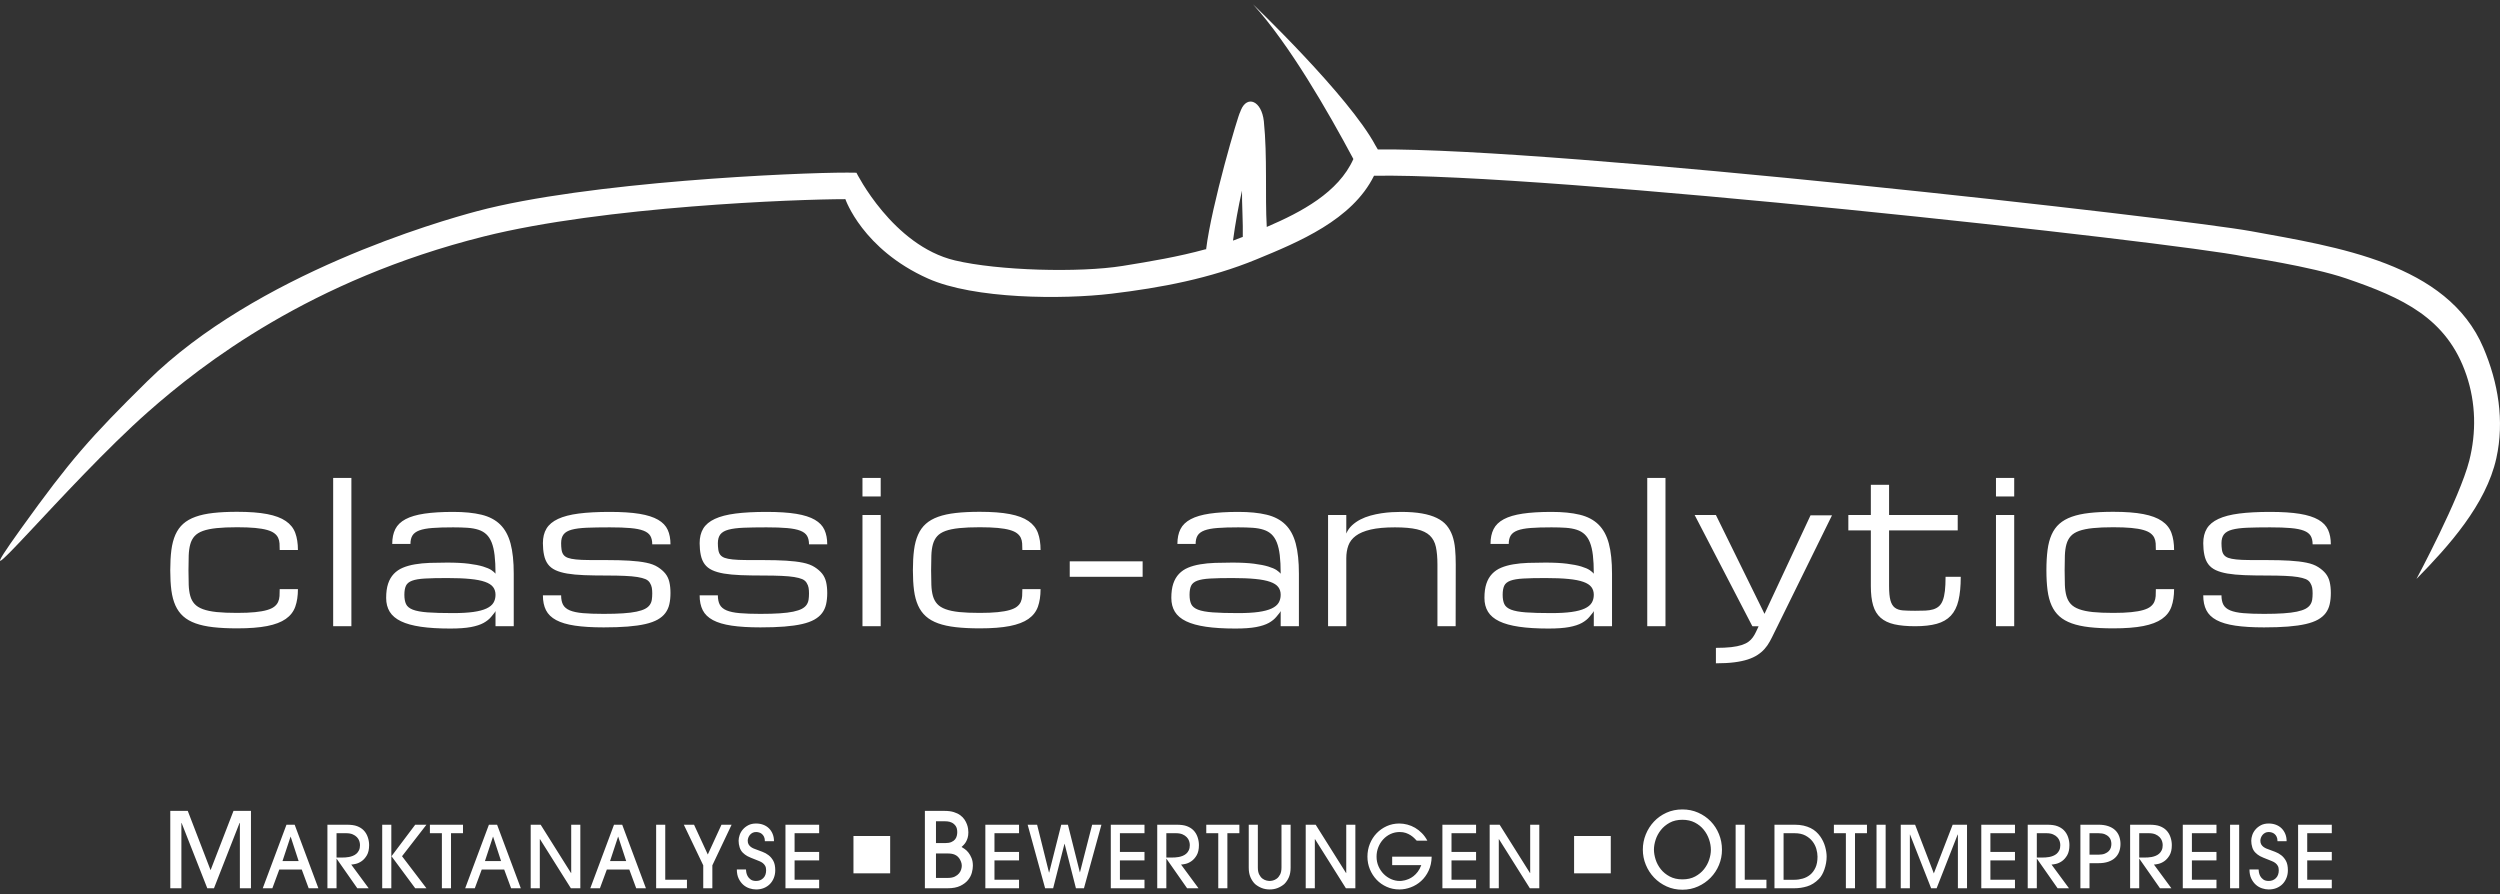
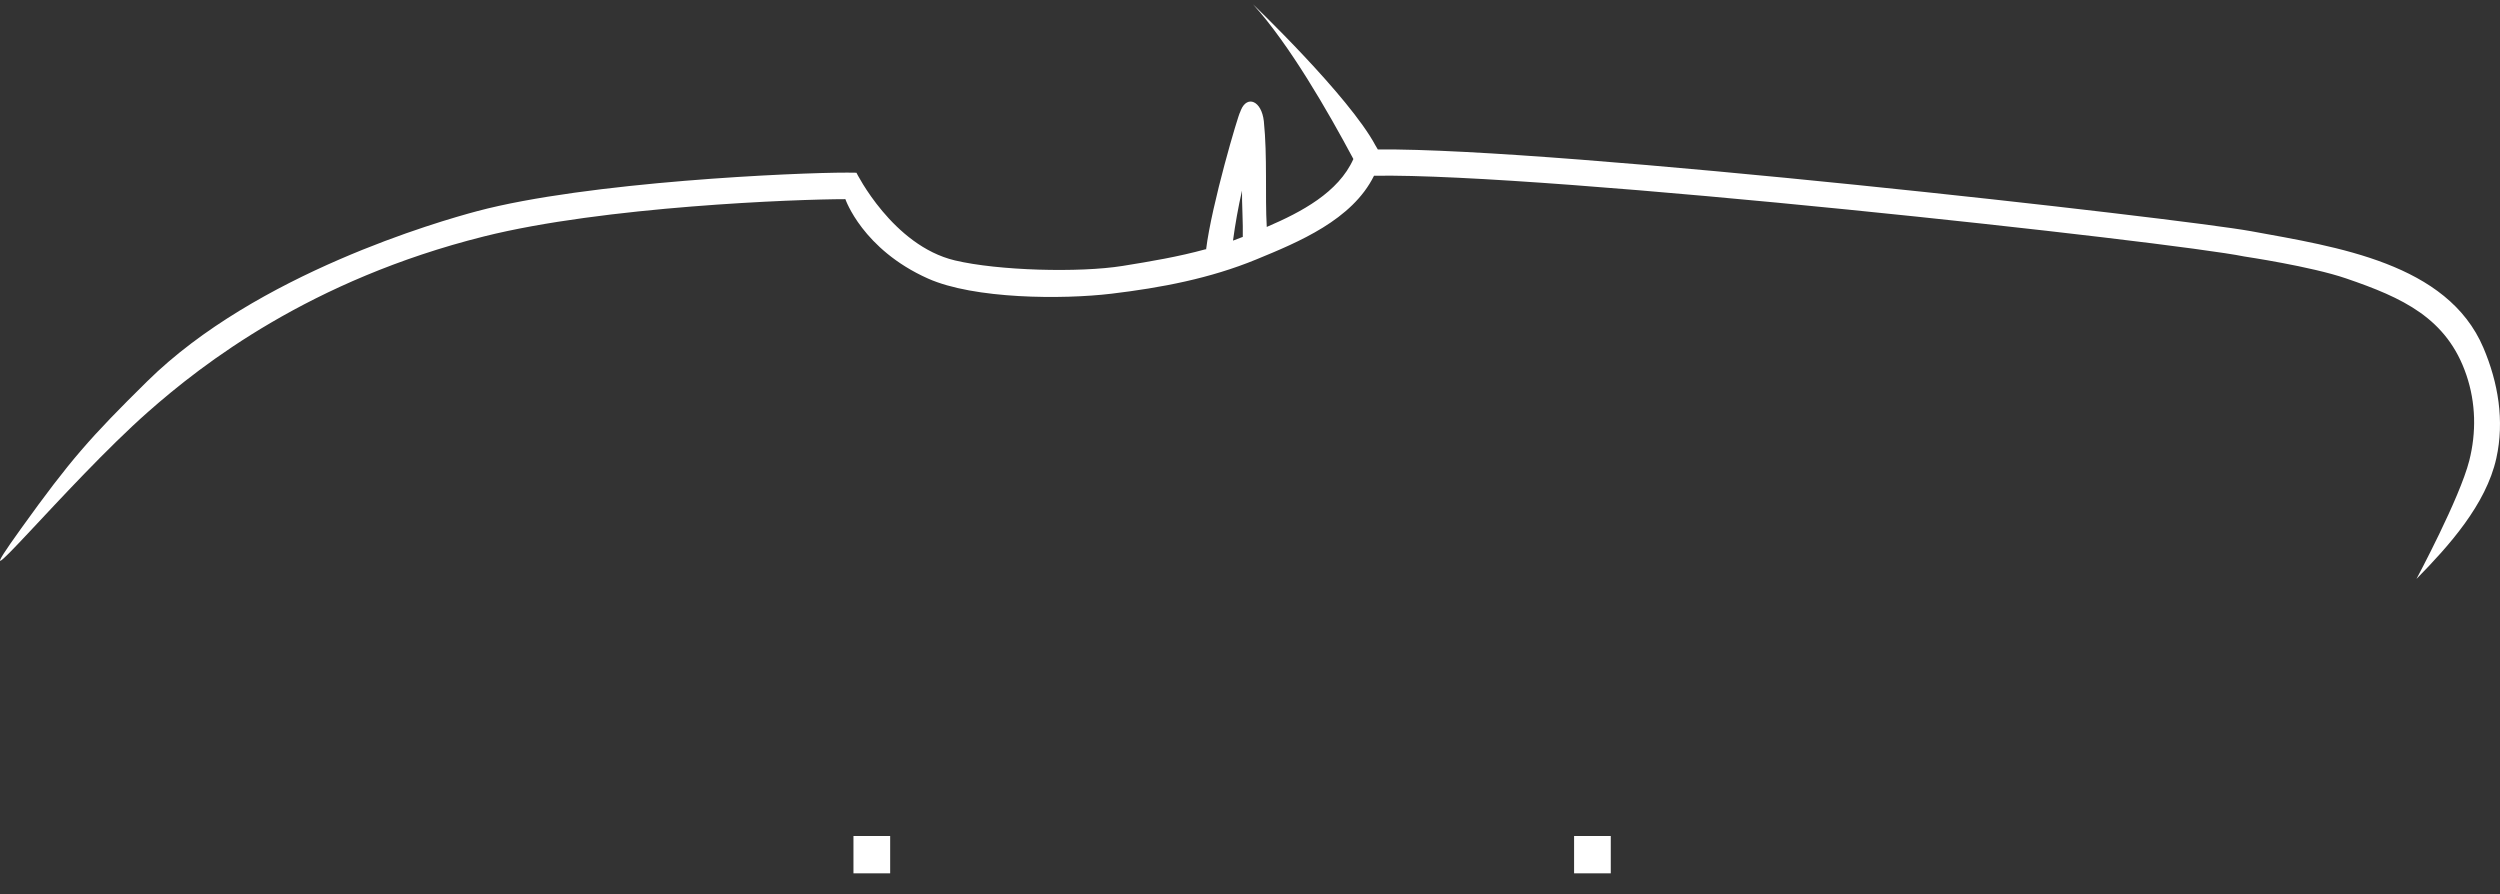
<svg xmlns="http://www.w3.org/2000/svg" width="151" height="54" viewBox="0 0 151 54" fill="none">
  <rect x="0" y="0" width="151" height="54" fill="#333333" stroke="none" />
  <g clip-path="url(#clip0_81_263)">
-     <path d="M104.007 51.327C104.007 51.647 103.947 51.952 103.827 52.243C103.707 52.533 103.539 52.789 103.324 53.01C103.109 53.231 102.856 53.408 102.564 53.54C102.272 53.673 101.957 53.739 101.617 53.739C101.274 53.739 100.956 53.673 100.664 53.54C100.373 53.408 100.12 53.23 99.907 53.007C99.694 52.784 99.527 52.526 99.407 52.233C99.287 51.941 99.227 51.635 99.227 51.315C99.227 50.999 99.286 50.695 99.404 50.402C99.522 50.11 99.687 49.851 99.898 49.625C100.109 49.4 100.36 49.222 100.652 49.089C100.944 48.956 101.266 48.89 101.617 48.89C101.957 48.89 102.272 48.954 102.564 49.082C102.856 49.211 103.109 49.385 103.324 49.606C103.539 49.828 103.707 50.087 103.827 50.383C103.947 50.68 104.007 50.995 104.007 51.327ZM46.749 50.809H46.198C46.198 50.702 46.181 50.612 46.147 50.541C46.113 50.471 46.07 50.413 46.017 50.37C45.965 50.327 45.907 50.297 45.844 50.28C45.781 50.262 45.722 50.254 45.668 50.254C45.586 50.254 45.514 50.27 45.451 50.303C45.388 50.336 45.336 50.378 45.293 50.43C45.251 50.482 45.218 50.539 45.196 50.601C45.174 50.663 45.163 50.722 45.163 50.777C45.163 50.871 45.182 50.948 45.219 51.008C45.257 51.069 45.302 51.118 45.354 51.156C45.407 51.194 45.462 51.225 45.52 51.25C45.578 51.274 45.627 51.293 45.668 51.306C45.787 51.352 45.914 51.399 46.05 51.449C46.186 51.499 46.311 51.568 46.425 51.657C46.539 51.745 46.634 51.86 46.711 52.001C46.787 52.143 46.825 52.33 46.825 52.562C46.825 52.728 46.797 52.881 46.741 53.023C46.685 53.165 46.607 53.288 46.507 53.392C46.407 53.495 46.285 53.576 46.142 53.636C45.999 53.694 45.841 53.723 45.668 53.723C45.539 53.723 45.405 53.701 45.268 53.656C45.13 53.611 45.005 53.539 44.893 53.441C44.781 53.342 44.688 53.217 44.615 53.065C44.542 52.913 44.505 52.729 44.505 52.515H45.056C45.056 52.546 45.062 52.6 45.074 52.678C45.086 52.756 45.112 52.834 45.153 52.912C45.194 52.99 45.255 53.059 45.337 53.119C45.418 53.18 45.529 53.21 45.668 53.21C45.841 53.21 45.986 53.153 46.101 53.039C46.217 52.925 46.274 52.766 46.274 52.562C46.274 52.454 46.255 52.366 46.216 52.297C46.177 52.228 46.127 52.171 46.068 52.126C46.009 52.081 45.943 52.045 45.872 52.017C45.8 51.989 45.732 51.962 45.668 51.934C45.542 51.886 45.437 51.844 45.354 51.809C45.271 51.775 45.2 51.742 45.143 51.711C45.085 51.68 45.036 51.648 44.995 51.615C44.954 51.582 44.911 51.545 44.867 51.504C44.779 51.417 44.715 51.309 44.674 51.179C44.633 51.05 44.612 50.917 44.612 50.783C44.612 50.672 44.633 50.555 44.676 50.432C44.718 50.31 44.784 50.197 44.872 50.096C44.961 49.993 45.071 49.909 45.201 49.841C45.332 49.774 45.488 49.74 45.668 49.74C45.824 49.74 45.969 49.765 46.101 49.815C46.234 49.865 46.348 49.937 46.443 50.03C46.538 50.124 46.613 50.236 46.667 50.368C46.721 50.499 46.749 50.646 46.749 50.809ZM138.112 50.809H137.561C137.561 50.702 137.544 50.612 137.51 50.541C137.476 50.471 137.433 50.413 137.38 50.37C137.327 50.327 137.27 50.297 137.207 50.28C137.144 50.262 137.086 50.254 137.031 50.254C136.949 50.254 136.877 50.27 136.814 50.303C136.751 50.336 136.699 50.378 136.656 50.43C136.614 50.482 136.581 50.539 136.559 50.601C136.537 50.663 136.526 50.722 136.526 50.777C136.526 50.871 136.545 50.948 136.582 51.008C136.62 51.069 136.665 51.118 136.718 51.156C136.77 51.194 136.825 51.225 136.883 51.25C136.941 51.274 136.99 51.293 137.031 51.306C137.15 51.352 137.278 51.399 137.414 51.449C137.549 51.499 137.674 51.568 137.788 51.657C137.902 51.745 137.997 51.86 138.074 52.001C138.15 52.143 138.188 52.33 138.188 52.562C138.188 52.728 138.161 52.881 138.104 53.023C138.048 53.165 137.97 53.288 137.87 53.392C137.77 53.495 137.648 53.576 137.505 53.636C137.362 53.694 137.204 53.723 137.031 53.723C136.902 53.723 136.768 53.701 136.631 53.656C136.493 53.611 136.368 53.539 136.256 53.441C136.144 53.342 136.051 53.217 135.978 53.065C135.905 52.913 135.868 52.729 135.868 52.515H136.419C136.419 52.546 136.425 52.6 136.437 52.678C136.449 52.756 136.475 52.834 136.516 52.912C136.557 52.99 136.618 53.059 136.7 53.119C136.781 53.18 136.892 53.21 137.031 53.21C137.204 53.21 137.349 53.153 137.464 53.039C137.58 52.925 137.638 52.766 137.638 52.562C137.638 52.454 137.618 52.366 137.579 52.297C137.54 52.228 137.491 52.171 137.431 52.126C137.372 52.081 137.306 52.045 137.235 52.017C137.164 51.989 137.095 51.962 137.031 51.934C136.905 51.886 136.801 51.844 136.718 51.809C136.634 51.775 136.564 51.742 136.506 51.711C136.448 51.68 136.399 51.648 136.358 51.615C136.317 51.582 136.275 51.545 136.231 51.504C136.142 51.417 136.077 51.309 136.037 51.179C135.996 51.05 135.976 50.917 135.976 50.783C135.976 50.672 135.997 50.555 136.039 50.432C136.082 50.31 136.147 50.197 136.236 50.096C136.324 49.993 136.434 49.909 136.564 49.841C136.695 49.774 136.851 49.74 137.031 49.74C137.187 49.74 137.332 49.765 137.464 49.815C137.597 49.865 137.711 49.937 137.806 50.03C137.901 50.124 137.976 50.236 138.03 50.368C138.084 50.499 138.112 50.646 138.112 50.809ZM77.953 52.411C77.953 52.629 77.919 52.818 77.851 52.979C77.783 53.14 77.689 53.279 77.571 53.397C77.451 53.497 77.318 53.577 77.17 53.636C77.022 53.694 76.862 53.723 76.688 53.723C76.515 53.723 76.354 53.694 76.206 53.636C76.059 53.577 75.925 53.497 75.806 53.397C75.687 53.279 75.594 53.14 75.526 52.979C75.457 52.818 75.424 52.629 75.424 52.411V49.813H75.974V52.396C75.974 52.572 76.002 52.714 76.056 52.821C76.111 52.928 76.176 53.01 76.252 53.067C76.329 53.124 76.408 53.162 76.49 53.182C76.571 53.2 76.637 53.21 76.688 53.21C76.74 53.21 76.805 53.2 76.885 53.182C76.964 53.162 77.043 53.124 77.119 53.067C77.196 53.01 77.262 52.928 77.318 52.821C77.374 52.714 77.402 52.572 77.402 52.396V49.813H77.953V52.411ZM86.213 50.777H85.571C85.53 50.732 85.48 50.681 85.42 50.622C85.36 50.563 85.288 50.506 85.204 50.451C85.118 50.395 85.022 50.349 84.913 50.31C84.804 50.273 84.68 50.254 84.54 50.254C84.343 50.254 84.16 50.294 83.99 50.373C83.82 50.452 83.672 50.56 83.546 50.697C83.42 50.834 83.322 50.992 83.251 51.171C83.179 51.351 83.144 51.542 83.144 51.742C83.144 51.953 83.183 52.148 83.263 52.328C83.343 52.508 83.448 52.663 83.577 52.792C83.706 52.922 83.855 53.024 84.023 53.099C84.191 53.173 84.365 53.21 84.546 53.21C84.563 53.21 84.598 53.208 84.653 53.205C84.707 53.201 84.772 53.19 84.849 53.171C84.925 53.152 85.009 53.123 85.099 53.086C85.189 53.047 85.28 52.993 85.372 52.922C85.464 52.851 85.55 52.762 85.632 52.655C85.713 52.548 85.785 52.415 85.846 52.255H84.087V51.742H86.473C86.466 52.064 86.404 52.348 86.287 52.595C86.17 52.843 86.019 53.049 85.835 53.215C85.652 53.381 85.445 53.507 85.213 53.594C84.983 53.68 84.753 53.723 84.525 53.723C84.25 53.723 83.994 53.671 83.758 53.565C83.522 53.46 83.317 53.316 83.146 53.135C82.974 52.953 82.839 52.743 82.741 52.505C82.642 52.266 82.593 52.012 82.593 51.742C82.593 51.465 82.642 51.206 82.741 50.964C82.839 50.722 82.975 50.51 83.148 50.329C83.322 50.147 83.526 50.004 83.76 49.898C83.995 49.793 84.248 49.74 84.52 49.74C84.68 49.74 84.841 49.762 85.004 49.805C85.168 49.848 85.323 49.913 85.471 49.999C85.619 50.086 85.757 50.194 85.884 50.324C86.011 50.453 86.121 50.605 86.213 50.777ZM108.381 53.651H107.178V49.813H108.401C108.598 49.813 108.776 49.831 108.934 49.867C109.092 49.903 109.234 49.953 109.36 50.015C109.486 50.077 109.596 50.152 109.691 50.238C109.786 50.324 109.87 50.418 109.941 50.518C110.077 50.712 110.175 50.917 110.237 51.135C110.298 51.353 110.329 51.556 110.329 51.742C110.329 51.874 110.317 52.004 110.293 52.134C110.269 52.263 110.237 52.388 110.196 52.507C110.155 52.627 110.106 52.737 110.048 52.839C109.99 52.941 109.926 53.027 109.854 53.096C109.637 53.314 109.403 53.461 109.153 53.536C108.903 53.613 108.646 53.651 108.381 53.651ZM57.235 53.651H55.863V48.978H57.055C57.27 48.978 57.455 49.002 57.61 49.051C57.766 49.099 57.896 49.163 58.001 49.24C58.107 49.318 58.192 49.406 58.256 49.502C58.32 49.599 58.37 49.696 58.405 49.793C58.44 49.89 58.463 49.98 58.473 50.064C58.484 50.149 58.489 50.218 58.489 50.273C58.489 50.403 58.474 50.516 58.445 50.61C58.416 50.705 58.381 50.787 58.34 50.857C58.298 50.926 58.254 50.985 58.206 51.034C58.159 51.082 58.116 51.123 58.079 51.157C58.129 51.186 58.192 51.227 58.268 51.28C58.345 51.333 58.42 51.404 58.492 51.494C58.564 51.585 58.627 51.695 58.681 51.826C58.735 51.957 58.762 52.112 58.762 52.293C58.762 52.415 58.741 52.554 58.7 52.71C58.658 52.866 58.582 53.013 58.47 53.152C58.358 53.291 58.203 53.409 58.004 53.506C57.806 53.602 57.549 53.651 57.235 53.651ZM126.206 53.651H125.656V49.813H126.747C126.971 49.813 127.167 49.841 127.335 49.898C127.504 49.955 127.642 50.035 127.751 50.137C127.86 50.239 127.942 50.362 127.996 50.505C128.05 50.649 128.077 50.805 128.077 50.974C128.077 51.147 128.05 51.305 127.996 51.447C127.942 51.588 127.86 51.71 127.751 51.812C127.642 51.914 127.504 51.994 127.335 52.051C127.167 52.108 126.971 52.136 126.747 52.136H126.206V53.651ZM19.23 53.651H18.644L18.226 52.52H16.869L16.451 53.651H15.87L17.303 49.813H17.798L19.23 53.651ZM39.014 53.651H38.427L38.01 52.52H36.653L36.235 53.651H35.654L37.086 49.813H37.581L39.014 53.651ZM31.457 53.651H30.871L30.453 52.52H29.097L28.678 53.651H28.097L29.53 49.813H30.024L31.457 53.651ZM10.956 53.651H10.285V48.978H11.341L12.719 52.559L14.103 48.978H15.158V53.651H14.488V49.704H14.47L12.924 53.651H12.52L10.968 49.704H10.956V53.651ZM79.416 53.651H78.865V49.813H79.467L81.303 52.733H81.313V49.813H81.864V53.651H81.292L79.426 50.684H79.416V53.651ZM49.477 53.651H47.442V49.813H49.477V50.326H47.993V51.457H49.477V51.97H47.993V53.137H49.477V53.651ZM41.492 53.651H39.631V49.813H40.181V53.137H41.492V53.651ZM27.241 53.651H26.69V50.326H25.966V49.813H27.965V50.326H27.241V53.651ZM74.134 53.651H73.583V50.326H72.859V49.813H74.858V50.326H74.134V53.651ZM90.527 53.651H89.976V49.813H90.578L92.413 52.733H92.423V49.813H92.974V53.651H92.403L90.537 50.684H90.527V53.651ZM23.636 53.651H23.085V49.813H23.636V53.651ZM63.61 53.651H63.125L62.07 49.813H62.641L63.36 52.702H63.37L64.099 49.813H64.502L65.221 52.681H65.231L65.966 49.813H66.526L65.471 53.651H64.986L64.303 50.969H64.293L63.61 53.651ZM32.605 53.651H32.054V49.813H32.656L34.491 52.733H34.501V49.813H35.052V53.651H34.481L32.615 50.684H32.605V53.651ZM89.155 53.651H87.121V49.813H89.155V50.326H87.671V51.457H89.155V51.97H87.671V53.137H89.155V53.651ZM25.757 53.651H25.079L23.646 51.716L25.079 49.813H25.757L24.283 51.716L25.757 53.651ZM61.55 53.651H59.515V49.813H61.55V50.326H60.066V51.457H61.55V51.97H60.066V53.137H61.55V53.651ZM43.026 53.651H42.476V52.266L41.303 49.813H41.92L42.751 51.612L43.577 49.813H44.189L43.026 52.266V53.651ZM69.127 53.651H67.092V49.813H69.127V50.326H67.643V51.457H69.127V51.97H67.643V53.137H69.127V53.651ZM133.875 50.326H132.391V51.457H133.875V51.97H132.391V53.137H133.875V53.651H131.84V49.813H133.875V50.326ZM115.356 53.651H114.805V49.813H115.672L116.804 52.754L117.941 49.813H118.808V53.651H118.257V50.409H118.242L116.972 53.651H116.641L115.366 50.409H115.356V53.651ZM140.84 50.326H139.356V51.457H140.84V51.97H139.356V53.137H140.84V53.651H138.805V49.813H140.84V50.326ZM121.704 50.326H120.22V51.457H121.704V51.97H120.22V53.137H121.704V53.651H119.67V49.813H121.704V50.326ZM112.765 50.326H112.042V53.651H111.491V50.326H110.767V49.813H112.765V50.326ZM105.383 53.137H106.693V53.651H104.832V49.813H105.383V53.137ZM135.246 53.651H134.696V49.813H135.246V53.651ZM113.893 53.651H113.342V49.813H113.893V53.651ZM70.447 53.651H69.897V49.813H71.064C71.329 49.813 71.538 49.842 71.691 49.901C71.844 49.96 71.97 50.038 72.069 50.134C72.188 50.252 72.275 50.392 72.331 50.554C72.387 50.717 72.415 50.879 72.415 51.042C72.415 51.298 72.37 51.503 72.28 51.657C72.19 51.811 72.086 51.929 71.966 52.012C71.848 52.095 71.728 52.15 71.607 52.178C71.486 52.205 71.396 52.219 71.335 52.219L72.39 53.651H71.701L70.457 51.872H70.447V53.651ZM20.327 53.651H19.776V49.813H20.944C21.208 49.813 21.418 49.842 21.571 49.901C21.724 49.96 21.849 50.038 21.948 50.134C22.067 50.252 22.154 50.392 22.21 50.554C22.267 50.717 22.295 50.879 22.295 51.042C22.295 51.298 22.25 51.503 22.16 51.657C22.069 51.811 21.965 51.929 21.846 52.012C21.727 52.095 21.607 52.15 21.486 52.178C21.366 52.205 21.275 52.219 21.214 52.219L22.269 53.651H21.581L20.337 51.872H20.327V53.651ZM129.209 53.651H128.659V49.813H129.826C130.092 49.813 130.301 49.842 130.453 49.901C130.607 49.96 130.732 50.038 130.831 50.134C130.95 50.252 131.038 50.392 131.093 50.554C131.15 50.717 131.178 50.879 131.178 51.042C131.178 51.298 131.133 51.503 131.043 51.657C130.952 51.811 130.848 51.929 130.729 52.012C130.61 52.095 130.49 52.15 130.369 52.178C130.249 52.205 130.158 52.219 130.097 52.219L131.152 53.651H130.464L129.22 51.872H129.209V53.651ZM123.024 53.651H122.474V49.813H123.641C123.906 49.813 124.116 49.842 124.268 49.901C124.422 49.96 124.547 50.038 124.646 50.134C124.765 50.252 124.852 50.392 124.909 50.554C124.965 50.717 124.993 50.879 124.993 51.042C124.993 51.298 124.947 51.503 124.858 51.657C124.767 51.811 124.663 51.929 124.544 52.012C124.425 52.095 124.305 52.15 124.184 52.178C124.064 52.205 123.973 52.219 123.912 52.219L124.967 53.651H124.279L123.035 51.872H123.024V53.651ZM108.396 50.326H107.728V53.138H108.386C108.552 53.138 108.718 53.114 108.883 53.067C109.048 53.021 109.197 52.944 109.329 52.837C109.462 52.729 109.569 52.587 109.653 52.408C109.736 52.231 109.778 52.009 109.778 51.742C109.778 51.597 109.754 51.441 109.707 51.275C109.659 51.109 109.581 50.956 109.472 50.816C109.363 50.676 109.221 50.56 109.046 50.466C108.871 50.373 108.654 50.326 108.396 50.326ZM103.337 51.333C103.337 51.127 103.301 50.917 103.228 50.702C103.156 50.487 103.048 50.292 102.905 50.115C102.763 49.938 102.584 49.794 102.368 49.682C102.153 49.571 101.903 49.515 101.617 49.515C101.32 49.515 101.062 49.574 100.848 49.692C100.632 49.81 100.454 49.958 100.314 50.137C100.173 50.316 100.068 50.511 100 50.721C99.932 50.932 99.898 51.129 99.898 51.315C99.898 51.504 99.932 51.705 100 51.918C100.068 52.13 100.173 52.325 100.314 52.502C100.454 52.678 100.634 52.825 100.851 52.94C101.068 53.056 101.323 53.114 101.617 53.114C101.915 53.114 102.172 53.056 102.387 52.94C102.602 52.825 102.78 52.678 102.921 52.502C103.061 52.325 103.166 52.132 103.234 51.924C103.303 51.715 103.337 51.519 103.337 51.333ZM57.179 51.548H56.533V53.026H57.26C57.429 53.026 57.568 52.998 57.675 52.944C57.783 52.889 57.868 52.824 57.93 52.748C57.992 52.672 58.034 52.592 58.057 52.508C58.08 52.424 58.092 52.352 58.092 52.293C58.092 52.209 58.076 52.127 58.045 52.047C58.014 51.967 57.975 51.895 57.93 51.832C57.88 51.765 57.824 51.711 57.759 51.671C57.695 51.632 57.63 51.603 57.564 51.586C57.497 51.569 57.431 51.559 57.365 51.554C57.299 51.55 57.237 51.548 57.179 51.548ZM18.037 52.007L17.558 50.539H17.548L17.063 52.007H18.037ZM37.821 52.007L37.341 50.539H37.331L36.847 52.007H37.821ZM30.264 52.007L29.785 50.539H29.775L29.291 52.007H30.264ZM20.327 51.794H20.704C20.741 51.794 20.793 51.792 20.859 51.789C20.926 51.785 20.997 51.777 21.073 51.763C21.15 51.749 21.228 51.727 21.308 51.695C21.388 51.664 21.46 51.621 21.525 51.566C21.589 51.511 21.642 51.44 21.683 51.355C21.724 51.271 21.744 51.166 21.744 51.042C21.744 50.962 21.73 50.88 21.701 50.795C21.672 50.711 21.624 50.634 21.558 50.565C21.491 50.496 21.406 50.438 21.3 50.393C21.195 50.349 21.064 50.326 20.908 50.326H20.327V51.794ZM71.029 50.326H70.447V51.794H70.825C70.862 51.794 70.914 51.792 70.98 51.789C71.046 51.785 71.118 51.777 71.194 51.763C71.27 51.749 71.349 51.727 71.429 51.695C71.508 51.664 71.581 51.621 71.645 51.566C71.71 51.511 71.763 51.44 71.803 51.355C71.844 51.271 71.865 51.166 71.865 51.042C71.865 50.962 71.85 50.88 71.821 50.795C71.793 50.711 71.745 50.634 71.678 50.565C71.612 50.496 71.526 50.438 71.421 50.393C71.316 50.349 71.185 50.326 71.029 50.326ZM123.606 50.326H123.024V51.794H123.402C123.439 51.794 123.491 51.792 123.557 51.789C123.624 51.785 123.695 51.777 123.771 51.763C123.848 51.749 123.926 51.727 124.006 51.695C124.086 51.664 124.158 51.621 124.223 51.566C124.287 51.511 124.34 51.44 124.381 51.355C124.422 51.271 124.442 51.166 124.442 51.042C124.442 50.962 124.428 50.88 124.399 50.795C124.37 50.711 124.322 50.634 124.256 50.565C124.19 50.496 124.104 50.438 123.998 50.393C123.893 50.349 123.762 50.326 123.606 50.326ZM129.791 50.326H129.209V51.794H129.587C129.624 51.794 129.676 51.792 129.742 51.789C129.809 51.785 129.88 51.777 129.956 51.763C130.033 51.749 130.111 51.727 130.191 51.695C130.271 51.664 130.343 51.621 130.408 51.566C130.472 51.511 130.525 51.44 130.566 51.355C130.607 51.271 130.627 51.166 130.627 51.042C130.627 50.962 130.613 50.88 130.584 50.795C130.555 50.711 130.507 50.634 130.441 50.565C130.375 50.496 130.289 50.438 130.184 50.393C130.078 50.349 129.947 50.326 129.791 50.326ZM126.747 50.326H126.206V51.623H126.747C126.903 51.623 127.031 51.602 127.132 51.56C127.232 51.519 127.312 51.467 127.371 51.405C127.431 51.343 127.471 51.274 127.494 51.198C127.516 51.121 127.527 51.047 127.527 50.974C127.527 50.902 127.516 50.828 127.494 50.751C127.471 50.675 127.431 50.606 127.371 50.544C127.312 50.482 127.232 50.43 127.132 50.388C127.031 50.347 126.903 50.326 126.747 50.326ZM57.042 49.603H56.533V50.923H57.08C57.237 50.923 57.364 50.902 57.461 50.86C57.558 50.818 57.633 50.764 57.685 50.699C57.737 50.634 57.772 50.562 57.79 50.484C57.809 50.406 57.818 50.334 57.818 50.267C57.818 50.102 57.785 49.975 57.719 49.884C57.653 49.794 57.575 49.728 57.486 49.685C57.397 49.643 57.31 49.619 57.225 49.613C57.141 49.607 57.08 49.603 57.042 49.603ZM102.356 31.105H103.64L106.576 37.077L109.356 31.126H110.653L107.348 37.845L107.162 38.22C107.074 38.405 106.986 38.581 106.895 38.746C106.805 38.911 106.699 39.062 106.579 39.197C106.458 39.332 106.316 39.454 106.151 39.56C105.988 39.667 105.792 39.758 105.565 39.832C105.337 39.906 105.067 39.964 104.753 40.004C104.44 40.044 104.069 40.064 103.641 40.064V39.131C104.008 39.131 104.317 39.116 104.57 39.087C104.822 39.058 105.033 39.015 105.203 38.959C105.373 38.902 105.51 38.835 105.613 38.757C105.717 38.68 105.802 38.592 105.871 38.495C105.94 38.398 106.001 38.294 106.053 38.183C106.105 38.073 106.161 37.955 106.221 37.829L105.842 37.824L102.356 31.105ZM91.128 32.855H90.027C90.027 32.501 90.089 32.202 90.213 31.957C90.337 31.712 90.544 31.513 90.832 31.359C91.121 31.205 91.5 31.094 91.971 31.024C92.441 30.954 93.019 30.919 93.708 30.919C94.38 30.919 94.95 30.975 95.416 31.088C95.883 31.201 96.26 31.399 96.549 31.683C96.837 31.966 97.046 32.349 97.174 32.829C97.302 33.309 97.366 33.916 97.366 34.651V37.824H96.265V36.903C96.254 36.95 96.167 37.066 96.007 37.252C95.892 37.393 95.739 37.516 95.548 37.623C95.357 37.73 95.102 37.813 94.783 37.874C94.463 37.934 94.044 37.964 93.524 37.964C92.832 37.964 92.242 37.928 91.753 37.856C91.263 37.784 90.864 37.674 90.554 37.524C90.245 37.374 90.018 37.183 89.875 36.95C89.731 36.716 89.66 36.438 89.66 36.115C89.66 35.777 89.699 35.49 89.777 35.255C89.855 35.02 89.97 34.822 90.121 34.663C90.272 34.504 90.455 34.379 90.669 34.29C90.883 34.2 91.126 34.132 91.4 34.086C91.673 34.039 91.972 34.01 92.297 33.998C92.622 33.987 92.968 33.981 93.335 33.981C93.859 33.981 94.296 34.003 94.648 34.048C95 34.093 95.287 34.149 95.511 34.217C95.735 34.285 95.904 34.358 96.018 34.435C96.133 34.514 96.215 34.585 96.265 34.651C96.265 34.216 96.247 33.844 96.211 33.538C96.174 33.23 96.115 32.974 96.033 32.767C95.951 32.561 95.844 32.397 95.715 32.275C95.585 32.152 95.425 32.06 95.236 31.998C95.046 31.935 94.826 31.896 94.573 31.878C94.321 31.861 94.033 31.852 93.708 31.852C93.203 31.852 92.784 31.864 92.452 31.89C92.119 31.915 91.856 31.965 91.661 32.038C91.466 32.112 91.328 32.214 91.248 32.345C91.168 32.475 91.128 32.645 91.128 32.855ZM72.216 32.855H71.115C71.115 32.501 71.177 32.202 71.301 31.957C71.425 31.712 71.632 31.513 71.921 31.359C72.209 31.205 72.588 31.094 73.059 31.024C73.529 30.954 74.108 30.919 74.796 30.919C75.468 30.919 76.038 30.975 76.504 31.088C76.971 31.201 77.348 31.399 77.637 31.683C77.925 31.966 78.134 32.349 78.262 32.829C78.39 33.309 78.454 33.916 78.454 34.651V37.824H77.353V36.903C77.342 36.95 77.256 37.066 77.095 37.252C76.98 37.393 76.827 37.516 76.636 37.623C76.445 37.73 76.19 37.813 75.871 37.874C75.552 37.934 75.132 37.964 74.612 37.964C73.92 37.964 73.33 37.928 72.841 37.856C72.351 37.784 71.952 37.674 71.642 37.524C71.333 37.374 71.106 37.183 70.963 36.95C70.82 36.716 70.748 36.438 70.748 36.115C70.748 35.777 70.787 35.49 70.865 35.255C70.944 35.02 71.058 34.822 71.21 34.663C71.361 34.504 71.543 34.379 71.757 34.29C71.971 34.2 72.215 34.132 72.488 34.086C72.761 34.039 73.06 34.01 73.385 33.998C73.71 33.987 74.056 33.981 74.423 33.981C74.947 33.981 75.384 34.003 75.736 34.048C76.088 34.093 76.376 34.149 76.599 34.217C76.823 34.285 76.992 34.358 77.106 34.435C77.221 34.514 77.303 34.585 77.353 34.651C77.353 34.216 77.335 33.844 77.299 33.538C77.262 33.23 77.203 32.974 77.121 32.767C77.039 32.561 76.932 32.397 76.803 32.275C76.673 32.152 76.513 32.06 76.324 31.998C76.135 31.935 75.914 31.896 75.662 31.878C75.409 31.861 75.121 31.852 74.796 31.852C74.291 31.852 73.873 31.864 73.54 31.89C73.208 31.915 72.944 31.965 72.749 32.038C72.554 32.112 72.416 32.214 72.336 32.345C72.256 32.475 72.216 32.645 72.216 32.855ZM24.791 32.855H23.691C23.691 32.501 23.753 32.202 23.877 31.957C24.001 31.712 24.207 31.513 24.496 31.359C24.785 31.205 25.164 31.094 25.634 31.024C26.104 30.954 26.684 30.919 27.371 30.919C28.044 30.919 28.614 30.975 29.08 31.088C29.546 31.201 29.924 31.399 30.213 31.683C30.501 31.966 30.709 32.349 30.838 32.829C30.966 33.309 31.03 33.916 31.03 34.651V37.824H29.929V36.903C29.917 36.95 29.831 37.066 29.671 37.252C29.556 37.393 29.403 37.516 29.212 37.623C29.021 37.73 28.765 37.813 28.447 37.874C28.127 37.934 27.708 37.964 27.188 37.964C26.496 37.964 25.906 37.928 25.416 37.856C24.927 37.784 24.528 37.674 24.218 37.524C23.908 37.374 23.682 37.183 23.539 36.95C23.395 36.716 23.324 36.438 23.324 36.115C23.324 35.777 23.363 35.49 23.441 35.255C23.519 35.02 23.634 34.822 23.785 34.663C23.936 34.504 24.119 34.379 24.333 34.29C24.547 34.2 24.791 34.132 25.064 34.086C25.337 34.039 25.636 34.01 25.961 33.998C26.286 33.987 26.632 33.981 26.999 33.981C27.522 33.981 27.96 34.003 28.312 34.048C28.663 34.093 28.951 34.149 29.175 34.217C29.398 34.285 29.568 34.358 29.682 34.435C29.797 34.514 29.879 34.585 29.929 34.651C29.929 34.216 29.911 33.844 29.874 33.538C29.838 33.23 29.779 32.974 29.697 32.767C29.614 32.561 29.508 32.397 29.378 32.275C29.248 32.152 29.089 32.06 28.9 31.998C28.71 31.935 28.489 31.896 28.237 31.878C27.985 31.861 27.696 31.852 27.371 31.852C26.867 31.852 26.449 31.864 26.116 31.89C25.783 31.915 25.52 31.965 25.325 32.038C25.13 32.112 24.992 32.214 24.912 32.345C24.831 32.475 24.791 32.645 24.791 32.855ZM17.995 33.222H16.894C16.894 33.079 16.89 32.944 16.883 32.82C16.875 32.696 16.847 32.583 16.799 32.482C16.751 32.381 16.676 32.29 16.572 32.211C16.469 32.131 16.322 32.064 16.131 32.009C15.939 31.955 15.697 31.914 15.404 31.887C15.112 31.86 14.751 31.846 14.323 31.846C13.833 31.846 13.42 31.863 13.086 31.898C12.751 31.933 12.474 31.989 12.256 32.068C12.038 32.147 11.87 32.253 11.751 32.385C11.632 32.518 11.546 32.681 11.493 32.873C11.439 33.065 11.408 33.291 11.398 33.55C11.389 33.81 11.384 34.109 11.384 34.447C11.384 34.778 11.389 35.071 11.398 35.327C11.408 35.582 11.439 35.805 11.493 35.996C11.546 36.186 11.632 36.346 11.751 36.477C11.87 36.608 12.038 36.714 12.256 36.794C12.474 36.875 12.751 36.933 13.086 36.968C13.42 37.002 13.833 37.019 14.323 37.019C14.751 37.019 15.112 37.004 15.404 36.974C15.697 36.945 15.939 36.902 16.131 36.846C16.322 36.79 16.469 36.721 16.572 36.638C16.676 36.556 16.751 36.462 16.799 36.355C16.847 36.249 16.875 36.131 16.883 36.002C16.89 35.873 16.894 35.734 16.894 35.584H17.995C17.995 35.993 17.941 36.347 17.834 36.646C17.727 36.946 17.536 37.191 17.26 37.384C16.985 37.577 16.61 37.719 16.136 37.813C15.661 37.906 15.057 37.953 14.323 37.953C13.773 37.953 13.291 37.929 12.878 37.882C12.466 37.835 12.11 37.758 11.81 37.65C11.51 37.542 11.262 37.4 11.065 37.223C10.868 37.047 10.712 36.829 10.595 36.57C10.479 36.311 10.398 36.007 10.351 35.656C10.306 35.305 10.283 34.902 10.283 34.447C10.283 33.984 10.306 33.576 10.351 33.221C10.398 32.866 10.479 32.557 10.595 32.295C10.712 32.033 10.868 31.814 11.065 31.639C11.262 31.463 11.51 31.322 11.81 31.214C12.11 31.106 12.466 31.029 12.878 30.983C13.291 30.936 13.773 30.913 14.323 30.913C15.057 30.913 15.661 30.959 16.136 31.05C16.61 31.141 16.985 31.281 17.26 31.47C17.536 31.658 17.727 31.898 17.834 32.187C17.941 32.477 17.995 32.822 17.995 33.222ZM131.315 33.222H130.214C130.214 33.079 130.21 32.944 130.203 32.82C130.195 32.696 130.167 32.583 130.119 32.482C130.071 32.381 129.996 32.29 129.892 32.211C129.789 32.131 129.642 32.064 129.451 32.009C129.259 31.955 129.017 31.914 128.725 31.887C128.432 31.86 128.071 31.846 127.642 31.846C127.153 31.846 126.741 31.863 126.406 31.898C126.071 31.933 125.795 31.989 125.577 32.068C125.358 32.147 125.19 32.253 125.071 32.385C124.953 32.518 124.867 32.681 124.813 32.873C124.759 33.065 124.728 33.291 124.718 33.55C124.709 33.81 124.704 34.109 124.704 34.447C124.704 34.778 124.709 35.071 124.718 35.327C124.728 35.582 124.759 35.805 124.813 35.996C124.867 36.186 124.953 36.346 125.071 36.477C125.19 36.608 125.358 36.714 125.577 36.794C125.795 36.875 126.071 36.933 126.406 36.968C126.741 37.002 127.153 37.019 127.642 37.019C128.071 37.019 128.432 37.004 128.725 36.974C129.017 36.945 129.259 36.902 129.451 36.846C129.642 36.79 129.789 36.721 129.892 36.638C129.996 36.556 130.071 36.462 130.119 36.355C130.167 36.249 130.195 36.131 130.203 36.002C130.21 35.873 130.214 35.734 130.214 35.584H131.315C131.315 35.993 131.261 36.347 131.154 36.646C131.047 36.946 130.856 37.191 130.58 37.384C130.305 37.577 129.93 37.719 129.456 37.813C128.981 37.906 128.377 37.953 127.642 37.953C127.093 37.953 126.611 37.929 126.199 37.882C125.786 37.835 125.43 37.758 125.13 37.65C124.83 37.542 124.582 37.4 124.385 37.223C124.188 37.047 124.032 36.829 123.916 36.57C123.799 36.311 123.718 36.007 123.672 35.656C123.626 35.305 123.603 34.902 123.603 34.447C123.603 33.984 123.626 33.576 123.672 33.221C123.718 32.866 123.799 32.557 123.916 32.295C124.032 32.033 124.188 31.814 124.385 31.639C124.582 31.463 124.83 31.322 125.13 31.214C125.43 31.106 125.786 31.029 126.199 30.983C126.611 30.936 127.093 30.913 127.642 30.913C128.377 30.913 128.981 30.959 129.456 31.05C129.93 31.141 130.305 31.281 130.58 31.47C130.856 31.658 131.047 31.898 131.154 32.187C131.261 32.477 131.315 32.822 131.315 33.222ZM62.85 33.222H61.75C61.75 33.079 61.746 32.944 61.738 32.82C61.73 32.696 61.703 32.583 61.655 32.482C61.607 32.381 61.531 32.29 61.428 32.211C61.325 32.131 61.177 32.064 60.986 32.009C60.795 31.955 60.553 31.914 60.26 31.887C59.967 31.86 59.607 31.846 59.178 31.846C58.688 31.846 58.276 31.863 57.941 31.898C57.606 31.933 57.33 31.989 57.112 32.068C56.894 32.147 56.725 32.253 56.607 32.385C56.488 32.518 56.402 32.681 56.348 32.873C56.295 33.065 56.263 33.291 56.254 33.55C56.244 33.81 56.239 34.109 56.239 34.447C56.239 34.778 56.244 35.071 56.254 35.327C56.263 35.582 56.295 35.805 56.348 35.996C56.402 36.186 56.488 36.346 56.607 36.477C56.725 36.608 56.894 36.714 57.112 36.794C57.33 36.875 57.606 36.933 57.941 36.968C58.276 37.002 58.688 37.019 59.178 37.019C59.607 37.019 59.967 37.004 60.26 36.974C60.553 36.945 60.795 36.902 60.986 36.846C61.177 36.79 61.325 36.721 61.428 36.638C61.531 36.556 61.607 36.462 61.655 36.355C61.703 36.249 61.73 36.131 61.738 36.002C61.746 35.873 61.75 35.734 61.75 35.584H62.85C62.85 35.993 62.797 36.347 62.69 36.646C62.582 36.946 62.391 37.191 62.116 37.384C61.84 37.577 61.465 37.719 60.991 37.813C60.517 37.906 59.913 37.953 59.178 37.953C58.628 37.953 58.147 37.929 57.734 37.882C57.322 37.835 56.965 37.758 56.665 37.65C56.365 37.542 56.117 37.4 55.921 37.223C55.724 37.047 55.567 36.829 55.451 36.57C55.334 36.311 55.253 36.007 55.207 35.656C55.161 35.305 55.139 34.902 55.139 34.447C55.139 33.984 55.161 33.576 55.207 33.221C55.253 32.866 55.334 32.557 55.451 32.295C55.567 32.033 55.724 31.814 55.921 31.639C56.117 31.463 56.365 31.322 56.665 31.214C56.965 31.106 57.322 31.029 57.734 30.983C58.147 30.936 58.628 30.913 59.178 30.913C59.913 30.913 60.517 30.959 60.991 31.05C61.465 31.141 61.84 31.281 62.116 31.47C62.391 31.658 62.582 31.898 62.69 32.187C62.797 32.477 62.85 32.822 62.85 33.222ZM40.497 32.879H39.396C39.396 32.669 39.357 32.497 39.279 32.365C39.2 32.233 39.064 32.129 38.869 32.053C38.674 31.977 38.411 31.925 38.08 31.896C37.749 31.866 37.332 31.852 36.828 31.852C36.277 31.852 35.814 31.86 35.44 31.875C35.065 31.891 34.763 31.93 34.534 31.992C34.305 32.054 34.14 32.149 34.041 32.278C33.941 32.406 33.892 32.583 33.892 32.808C33.892 32.941 33.9 33.07 33.917 33.196C33.935 33.323 33.974 33.427 34.035 33.508C34.096 33.59 34.186 33.652 34.305 33.695C34.423 33.738 34.585 33.77 34.789 33.791C34.994 33.813 35.247 33.824 35.549 33.826C35.851 33.828 36.216 33.829 36.644 33.829C37.164 33.829 37.62 33.841 38.011 33.864C38.403 33.888 38.742 33.928 39.029 33.987C39.316 34.045 39.553 34.134 39.74 34.255C39.927 34.376 40.078 34.507 40.19 34.648C40.303 34.79 40.383 34.958 40.428 35.15C40.474 35.343 40.497 35.565 40.497 35.818C40.497 36.071 40.474 36.297 40.428 36.497C40.383 36.698 40.302 36.874 40.187 37.028C40.073 37.182 39.917 37.314 39.72 37.425C39.523 37.535 39.276 37.625 38.978 37.693C38.68 37.761 38.323 37.812 37.908 37.845C37.493 37.878 37.011 37.894 36.461 37.894C35.773 37.894 35.194 37.859 34.726 37.789C34.258 37.719 33.88 37.608 33.594 37.454C33.307 37.3 33.101 37.101 32.977 36.856C32.853 36.611 32.791 36.312 32.791 35.958H33.892C33.892 36.191 33.931 36.381 34.009 36.527C34.088 36.672 34.224 36.786 34.419 36.868C34.614 36.949 34.877 37.005 35.208 37.034C35.538 37.063 35.956 37.078 36.461 37.078C36.919 37.078 37.31 37.067 37.633 37.045C37.956 37.024 38.227 36.99 38.444 36.944C38.662 36.897 38.834 36.841 38.96 36.775C39.087 36.708 39.182 36.629 39.247 36.535C39.312 36.442 39.353 36.338 39.37 36.223C39.387 36.109 39.396 35.981 39.396 35.841C39.396 35.713 39.387 35.599 39.37 35.5C39.353 35.401 39.314 35.302 39.253 35.203C39.192 35.103 39.102 35.029 38.983 34.978C38.865 34.928 38.703 34.886 38.499 34.852C38.294 34.819 38.041 34.796 37.739 34.783C37.437 34.769 37.072 34.762 36.644 34.762C36.124 34.762 35.667 34.754 35.273 34.739C34.88 34.723 34.541 34.691 34.256 34.643C33.971 34.594 33.734 34.525 33.545 34.435C33.356 34.346 33.206 34.227 33.095 34.077C32.984 33.927 32.906 33.743 32.86 33.523C32.814 33.303 32.791 33.065 32.791 32.808C32.791 32.459 32.863 32.164 33.009 31.925C33.154 31.686 33.387 31.491 33.708 31.342C34.03 31.192 34.446 31.084 34.958 31.018C35.471 30.952 36.093 30.919 36.828 30.919C37.554 30.919 38.153 30.958 38.625 31.035C39.097 31.113 39.471 31.233 39.749 31.394C40.026 31.555 40.22 31.758 40.331 32.004C40.442 32.248 40.497 32.54 40.497 32.879ZM49.965 32.879H48.864C48.864 32.669 48.824 32.497 48.746 32.365C48.668 32.233 48.531 32.129 48.336 32.053C48.141 31.977 47.878 31.925 47.548 31.896C47.217 31.866 46.8 31.852 46.295 31.852C45.744 31.852 45.282 31.86 44.907 31.875C44.533 31.891 44.231 31.93 44.002 31.992C43.772 32.054 43.608 32.149 43.508 32.278C43.409 32.406 43.359 32.583 43.359 32.808C43.359 32.941 43.368 33.07 43.385 33.196C43.403 33.323 43.441 33.427 43.502 33.508C43.564 33.59 43.654 33.652 43.772 33.695C43.891 33.738 44.052 33.77 44.257 33.791C44.461 33.813 44.714 33.824 45.016 33.826C45.318 33.828 45.683 33.829 46.112 33.829C46.631 33.829 47.087 33.841 47.479 33.864C47.871 33.888 48.21 33.928 48.497 33.987C48.783 34.045 49.02 34.134 49.208 34.255C49.395 34.376 49.545 34.507 49.658 34.648C49.77 34.79 49.85 34.958 49.896 35.15C49.941 35.343 49.965 35.565 49.965 35.818C49.965 36.071 49.941 36.297 49.896 36.497C49.85 36.698 49.77 36.874 49.655 37.028C49.54 37.182 49.384 37.314 49.187 37.425C48.991 37.535 48.743 37.625 48.445 37.693C48.147 37.761 47.79 37.812 47.376 37.845C46.961 37.878 46.478 37.894 45.928 37.894C45.24 37.894 44.662 37.859 44.194 37.789C43.725 37.719 43.348 37.608 43.061 37.454C42.775 37.3 42.569 37.101 42.445 36.856C42.32 36.611 42.258 36.312 42.258 35.958H43.359C43.359 36.191 43.399 36.381 43.477 36.527C43.555 36.672 43.692 36.786 43.887 36.868C44.082 36.949 44.344 37.005 44.675 37.034C45.006 37.063 45.423 37.078 45.928 37.078C46.387 37.078 46.778 37.067 47.1 37.045C47.423 37.024 47.694 36.99 47.912 36.944C48.13 36.897 48.302 36.841 48.428 36.775C48.554 36.708 48.649 36.629 48.715 36.535C48.779 36.442 48.821 36.338 48.838 36.223C48.855 36.109 48.864 35.981 48.864 35.841C48.864 35.713 48.855 35.599 48.838 35.5C48.821 35.401 48.781 35.302 48.72 35.203C48.659 35.103 48.569 35.029 48.451 34.978C48.332 34.928 48.171 34.886 47.966 34.852C47.762 34.819 47.508 34.796 47.207 34.783C46.905 34.769 46.54 34.762 46.112 34.762C45.592 34.762 45.135 34.754 44.741 34.739C44.347 34.723 44.008 34.691 43.723 34.643C43.439 34.594 43.202 34.525 43.012 34.435C42.823 34.346 42.673 34.227 42.562 34.077C42.451 33.927 42.373 33.743 42.327 33.523C42.282 33.303 42.258 33.065 42.258 32.808C42.258 32.459 42.331 32.164 42.476 31.925C42.621 31.686 42.855 31.491 43.176 31.342C43.497 31.192 43.914 31.084 44.426 31.018C44.938 30.952 45.561 30.919 46.295 30.919C47.021 30.919 47.62 30.958 48.092 31.035C48.565 31.113 48.939 31.233 49.216 31.394C49.493 31.555 49.687 31.758 49.798 32.004C49.909 32.248 49.965 32.54 49.965 32.879ZM140.782 32.879H139.682C139.682 32.669 139.642 32.497 139.564 32.365C139.485 32.233 139.349 32.129 139.154 32.053C138.959 31.977 138.696 31.925 138.366 31.896C138.035 31.866 137.617 31.852 137.113 31.852C136.562 31.852 136.1 31.86 135.725 31.875C135.351 31.891 135.049 31.93 134.819 31.992C134.59 32.054 134.426 32.149 134.326 32.278C134.227 32.406 134.177 32.583 134.177 32.808C134.177 32.941 134.186 33.07 134.203 33.196C134.22 33.323 134.259 33.427 134.32 33.508C134.382 33.59 134.471 33.652 134.59 33.695C134.708 33.738 134.87 33.77 135.075 33.791C135.279 33.813 135.532 33.824 135.834 33.826C136.136 33.828 136.501 33.829 136.929 33.829C137.449 33.829 137.905 33.841 138.297 33.864C138.688 33.888 139.028 33.928 139.315 33.987C139.601 34.045 139.838 34.134 140.025 34.255C140.213 34.376 140.363 34.507 140.475 34.648C140.588 34.79 140.668 34.958 140.713 35.15C140.759 35.343 140.782 35.565 140.782 35.818C140.782 36.071 140.759 36.297 140.713 36.497C140.668 36.698 140.587 36.874 140.473 37.028C140.358 37.182 140.202 37.314 140.006 37.425C139.809 37.535 139.561 37.625 139.263 37.693C138.965 37.761 138.608 37.812 138.194 37.845C137.779 37.878 137.296 37.894 136.746 37.894C136.057 37.894 135.48 37.859 135.011 37.789C134.543 37.719 134.166 37.608 133.879 37.454C133.592 37.3 133.387 37.101 133.263 36.856C133.138 36.611 133.076 36.312 133.076 35.958H134.177C134.177 36.191 134.216 36.381 134.294 36.527C134.373 36.672 134.509 36.786 134.705 36.868C134.899 36.949 135.162 37.005 135.493 37.034C135.824 37.063 136.241 37.078 136.746 37.078C137.204 37.078 137.595 37.067 137.918 37.045C138.241 37.024 138.512 36.99 138.729 36.944C138.947 36.897 139.12 36.841 139.246 36.775C139.372 36.708 139.467 36.629 139.532 36.535C139.597 36.442 139.638 36.338 139.656 36.223C139.673 36.109 139.682 35.981 139.682 35.841C139.682 35.713 139.673 35.599 139.656 35.5C139.638 35.401 139.599 35.302 139.538 35.203C139.477 35.103 139.387 35.029 139.269 34.978C139.15 34.928 138.989 34.886 138.784 34.852C138.58 34.819 138.326 34.796 138.025 34.783C137.723 34.769 137.357 34.762 136.929 34.762C136.409 34.762 135.953 34.754 135.559 34.739C135.165 34.723 134.826 34.691 134.541 34.643C134.256 34.594 134.02 34.525 133.83 34.435C133.641 34.346 133.491 34.227 133.38 34.077C133.269 33.927 133.191 33.743 133.145 33.523C133.099 33.303 133.076 33.065 133.076 32.808C133.076 32.459 133.149 32.164 133.294 31.925C133.439 31.686 133.672 31.491 133.994 31.342C134.315 31.192 134.731 31.084 135.244 31.018C135.756 30.952 136.379 30.919 137.113 30.919C137.839 30.919 138.438 30.958 138.91 31.035C139.382 31.113 139.757 31.233 140.034 31.394C140.311 31.555 140.505 31.758 140.616 32.004C140.727 32.248 140.782 32.54 140.782 32.879ZM21.224 37.824H20.123V28.866H21.224V37.824ZM100.595 37.824H99.494V28.866H100.595V37.824ZM114.1 31.105H118.246V32.038H114.1V35.401C114.1 35.774 114.128 36.061 114.183 36.263C114.238 36.464 114.327 36.612 114.45 36.705C114.572 36.798 114.733 36.852 114.934 36.868C115.135 36.883 115.38 36.891 115.671 36.891C115.9 36.891 116.106 36.887 116.287 36.88C116.469 36.872 116.627 36.847 116.763 36.807C116.899 36.766 117.015 36.703 117.11 36.62C117.206 36.536 117.283 36.419 117.342 36.267C117.402 36.115 117.445 35.924 117.472 35.693C117.498 35.461 117.512 35.176 117.512 34.838H118.429C118.429 35.41 118.383 35.887 118.291 36.27C118.2 36.653 118.046 36.959 117.83 37.189C117.614 37.418 117.33 37.581 116.978 37.678C116.627 37.775 116.193 37.824 115.677 37.824C115.176 37.824 114.756 37.785 114.415 37.708C114.075 37.63 113.8 37.498 113.59 37.312C113.379 37.126 113.228 36.877 113.137 36.567C113.045 36.257 112.999 35.869 112.999 35.403V32.038H111.64V31.105H112.999V29.28H114.1V31.105ZM81.316 37.824H80.215V31.105H81.316V32.225C81.396 32.035 81.511 31.87 81.66 31.732C81.809 31.594 81.977 31.477 82.165 31.379C82.352 31.282 82.555 31.204 82.772 31.143C82.99 31.083 83.208 31.036 83.426 31.003C83.644 30.97 83.855 30.948 84.059 30.936C84.264 30.925 84.451 30.919 84.619 30.919C85.108 30.919 85.529 30.95 85.883 31.012C86.236 31.074 86.537 31.166 86.783 31.286C87.03 31.407 87.228 31.556 87.377 31.735C87.525 31.914 87.641 32.121 87.724 32.356C87.806 32.592 87.86 32.854 87.887 33.144C87.914 33.433 87.927 33.749 87.927 34.092L87.921 37.824H86.821V34.092C86.821 33.675 86.79 33.325 86.729 33.039C86.668 32.753 86.545 32.523 86.362 32.347C86.178 32.173 85.918 32.046 85.582 31.969C85.246 31.891 84.802 31.852 84.252 31.852C83.656 31.852 83.167 31.897 82.787 31.986C82.406 32.075 82.107 32.202 81.889 32.365C81.671 32.528 81.522 32.725 81.439 32.954C81.357 33.184 81.316 33.438 81.316 33.718V37.824ZM53.194 37.824H52.093V31.105H53.194V37.824ZM121.658 37.824H120.557V31.105H121.658V37.824ZM27.371 37.031C27.857 37.031 28.263 37.008 28.59 36.962C28.917 36.916 29.18 36.847 29.378 36.755C29.577 36.663 29.719 36.548 29.803 36.41C29.887 36.272 29.929 36.111 29.929 35.926C29.929 35.742 29.88 35.586 29.783 35.458C29.685 35.329 29.523 35.224 29.295 35.144C29.068 35.063 28.767 35.005 28.392 34.969C28.018 34.932 27.555 34.914 27.005 34.914C26.454 34.914 26.01 34.924 25.672 34.943C25.333 34.962 25.072 35.006 24.889 35.075C24.705 35.144 24.582 35.245 24.519 35.38C24.456 35.514 24.424 35.696 24.424 35.926C24.424 36.157 24.458 36.344 24.525 36.487C24.592 36.631 24.728 36.743 24.935 36.824C25.141 36.904 25.439 36.959 25.826 36.988C26.214 37.017 26.729 37.031 27.371 37.031ZM93.708 37.031C94.193 37.031 94.599 37.008 94.926 36.962C95.253 36.916 95.516 36.847 95.715 36.755C95.913 36.663 96.055 36.548 96.139 36.41C96.223 36.272 96.265 36.111 96.265 35.926C96.265 35.742 96.216 35.586 96.119 35.458C96.021 35.329 95.859 35.224 95.631 35.144C95.404 35.063 95.103 35.005 94.728 34.969C94.353 34.932 93.891 34.914 93.341 34.914C92.79 34.914 92.346 34.924 92.008 34.943C91.669 34.962 91.408 35.006 91.225 35.075C91.041 35.144 90.918 35.245 90.855 35.38C90.792 35.514 90.761 35.696 90.761 35.926C90.761 36.157 90.794 36.344 90.861 36.487C90.928 36.631 91.064 36.743 91.271 36.824C91.477 36.904 91.774 36.959 92.162 36.988C92.55 37.017 93.066 37.031 93.708 37.031ZM74.796 37.031C75.281 37.031 75.688 37.008 76.014 36.962C76.341 36.916 76.604 36.847 76.803 36.755C77.001 36.663 77.143 36.548 77.227 36.41C77.311 36.272 77.353 36.111 77.353 35.926C77.353 35.742 77.304 35.586 77.207 35.458C77.109 35.329 76.947 35.224 76.719 35.144C76.492 35.063 76.191 35.005 75.817 34.969C75.442 34.932 74.979 34.914 74.429 34.914C73.879 34.914 73.434 34.924 73.096 34.943C72.757 34.962 72.497 35.006 72.313 35.075C72.13 35.144 72.006 35.245 71.943 35.38C71.88 35.514 71.849 35.696 71.849 35.926C71.849 36.157 71.882 36.344 71.949 36.487C72.016 36.631 72.153 36.743 72.359 36.824C72.566 36.904 72.862 36.959 73.251 36.988C73.639 37.017 74.154 37.031 74.796 37.031ZM69.015 34.838H64.612V33.905H69.015V34.838ZM121.658 29.986H120.557V28.866H121.658V29.986ZM53.194 29.986H52.093V28.866H53.194V29.986Z" fill="white" />
    <path fill-rule="evenodd" clip-rule="evenodd" d="M53.766 52.749H51.549V50.494H53.766V52.749ZM97.291 52.749H95.075V50.494H97.291V52.749ZM149.995 21C147.821 15.893 141.156 14.916 135.969 13.965C131.788 13.199 94.121 8.915 83.248 9.028L83.222 9.029C83.176 8.946 83.101 8.829 83.079 8.788C81.483 5.802 75.682 0.261 75.682 0.261C77.873 2.667 80.204 6.722 81.735 9.587L81.744 9.605C80.843 11.628 78.593 12.811 76.54 13.695L76.512 13.707C76.404 11.794 76.555 9.476 76.336 7.318C76.196 6.079 75.329 5.744 74.955 6.64C74.936 6.686 74.92 6.732 74.901 6.778C74.8 6.892 73.18 12.354 72.848 15.068L72.818 15.055C71.178 15.506 69.495 15.79 67.805 16.062C65.176 16.483 60.283 16.349 57.676 15.729C53.911 14.833 51.728 10.432 51.728 10.432C51.565 10.428 51.379 10.426 51.172 10.426C48.121 10.421 35.496 10.977 28.819 12.754C26.537 13.361 15.488 16.53 8.901 23.022C5.435 26.438 4.244 27.79 1.294 31.895C-2.905 37.738 4.042 29.201 8.945 24.877C12.221 21.986 18.749 16.906 29.233 14.28C36.48 12.465 48.13 12.03 51.061 12.029C51.061 12.029 52.096 15.06 56.055 16.826C58.837 18.067 64.162 18.096 67.138 17.739C70.131 17.38 73.087 16.82 75.88 15.67C78.433 14.62 81.674 13.283 82.99 10.615L83.008 10.615C93.42 10.434 131.245 14.609 135.555 15.492C135.585 15.498 139.57 16.087 141.696 16.814C145.097 17.977 147.804 19.199 148.974 22.663C149.54 24.335 149.576 26.117 149.144 27.822C148.568 30.094 145.954 34.968 145.954 34.968C147.903 32.983 150.16 30.475 150.779 27.676C151.28 25.412 150.89 23.102 149.995 21ZM75.064 14.308C75.064 14.319 75.029 14.322 75.029 14.322C74.856 14.391 74.683 14.457 74.51 14.52L74.473 14.533C74.611 13.517 74.79 12.508 75.017 11.512C75.004 12.158 75.087 13.574 75.064 14.308Z" fill="white" />
  </g>
  <defs>
    <clipPath id="clip0_81_263">
      <rect width="151" height="54" fill="white" />
    </clipPath>
  </defs>
</svg>